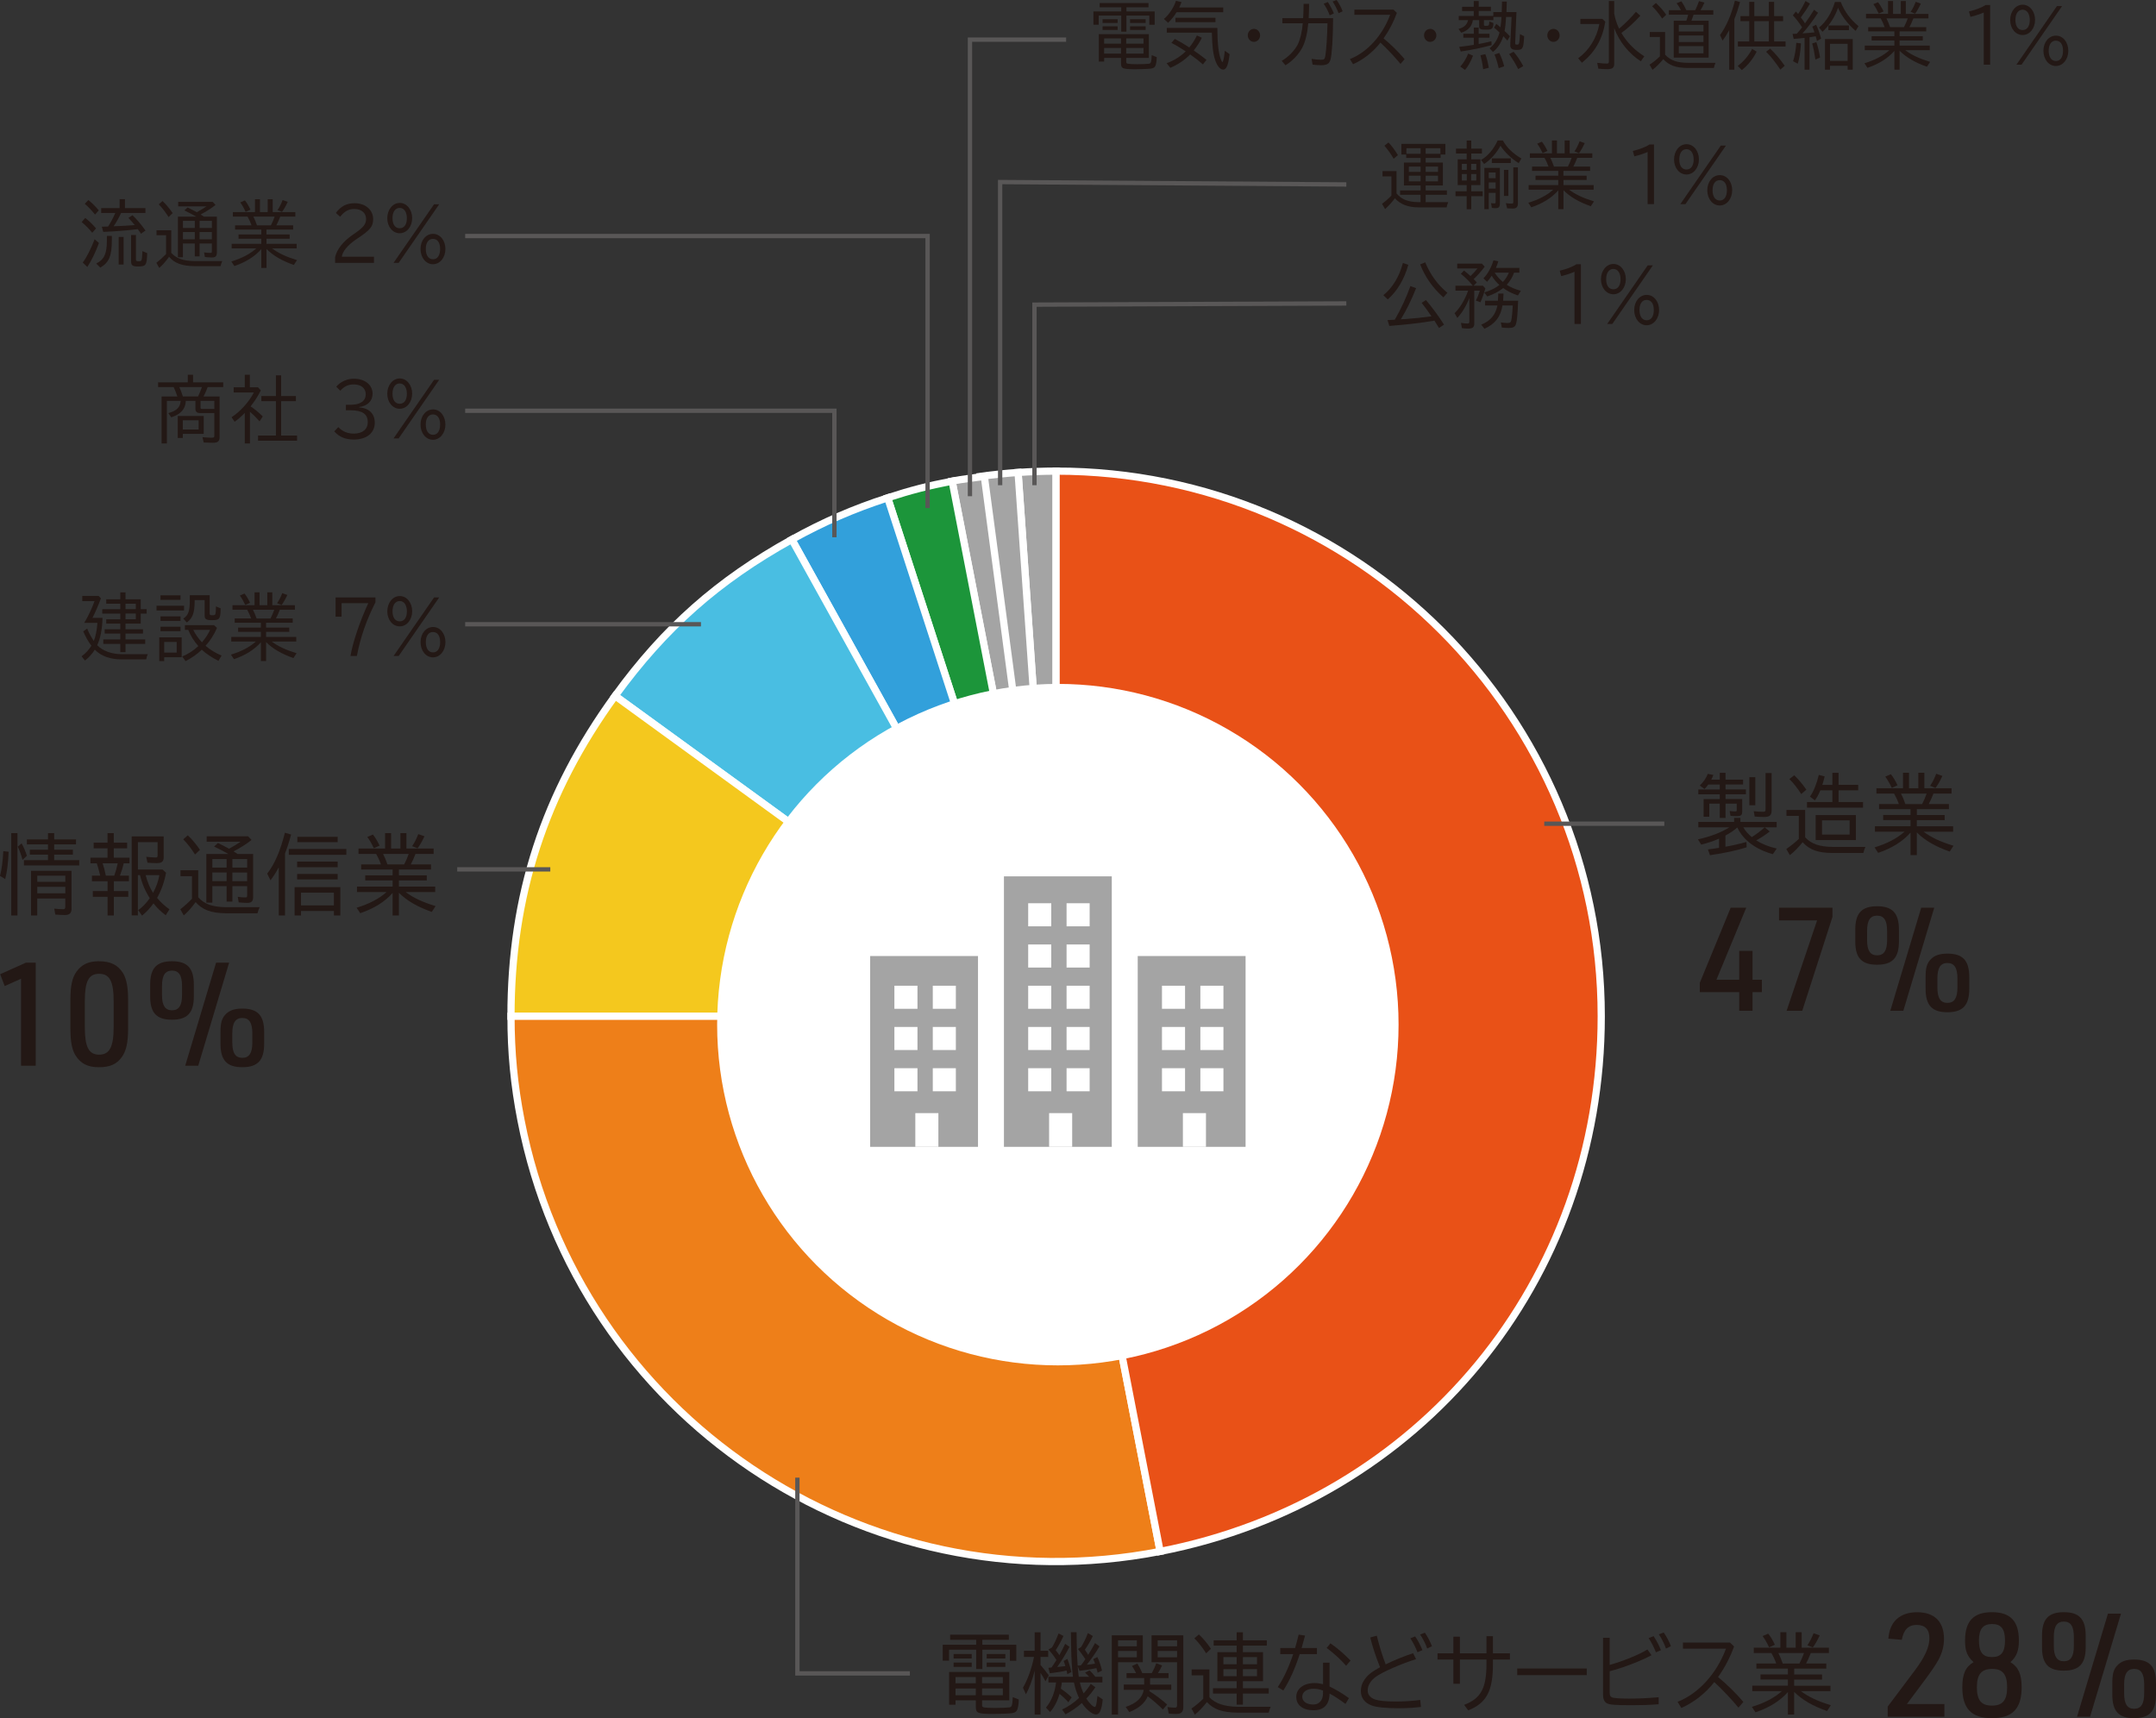
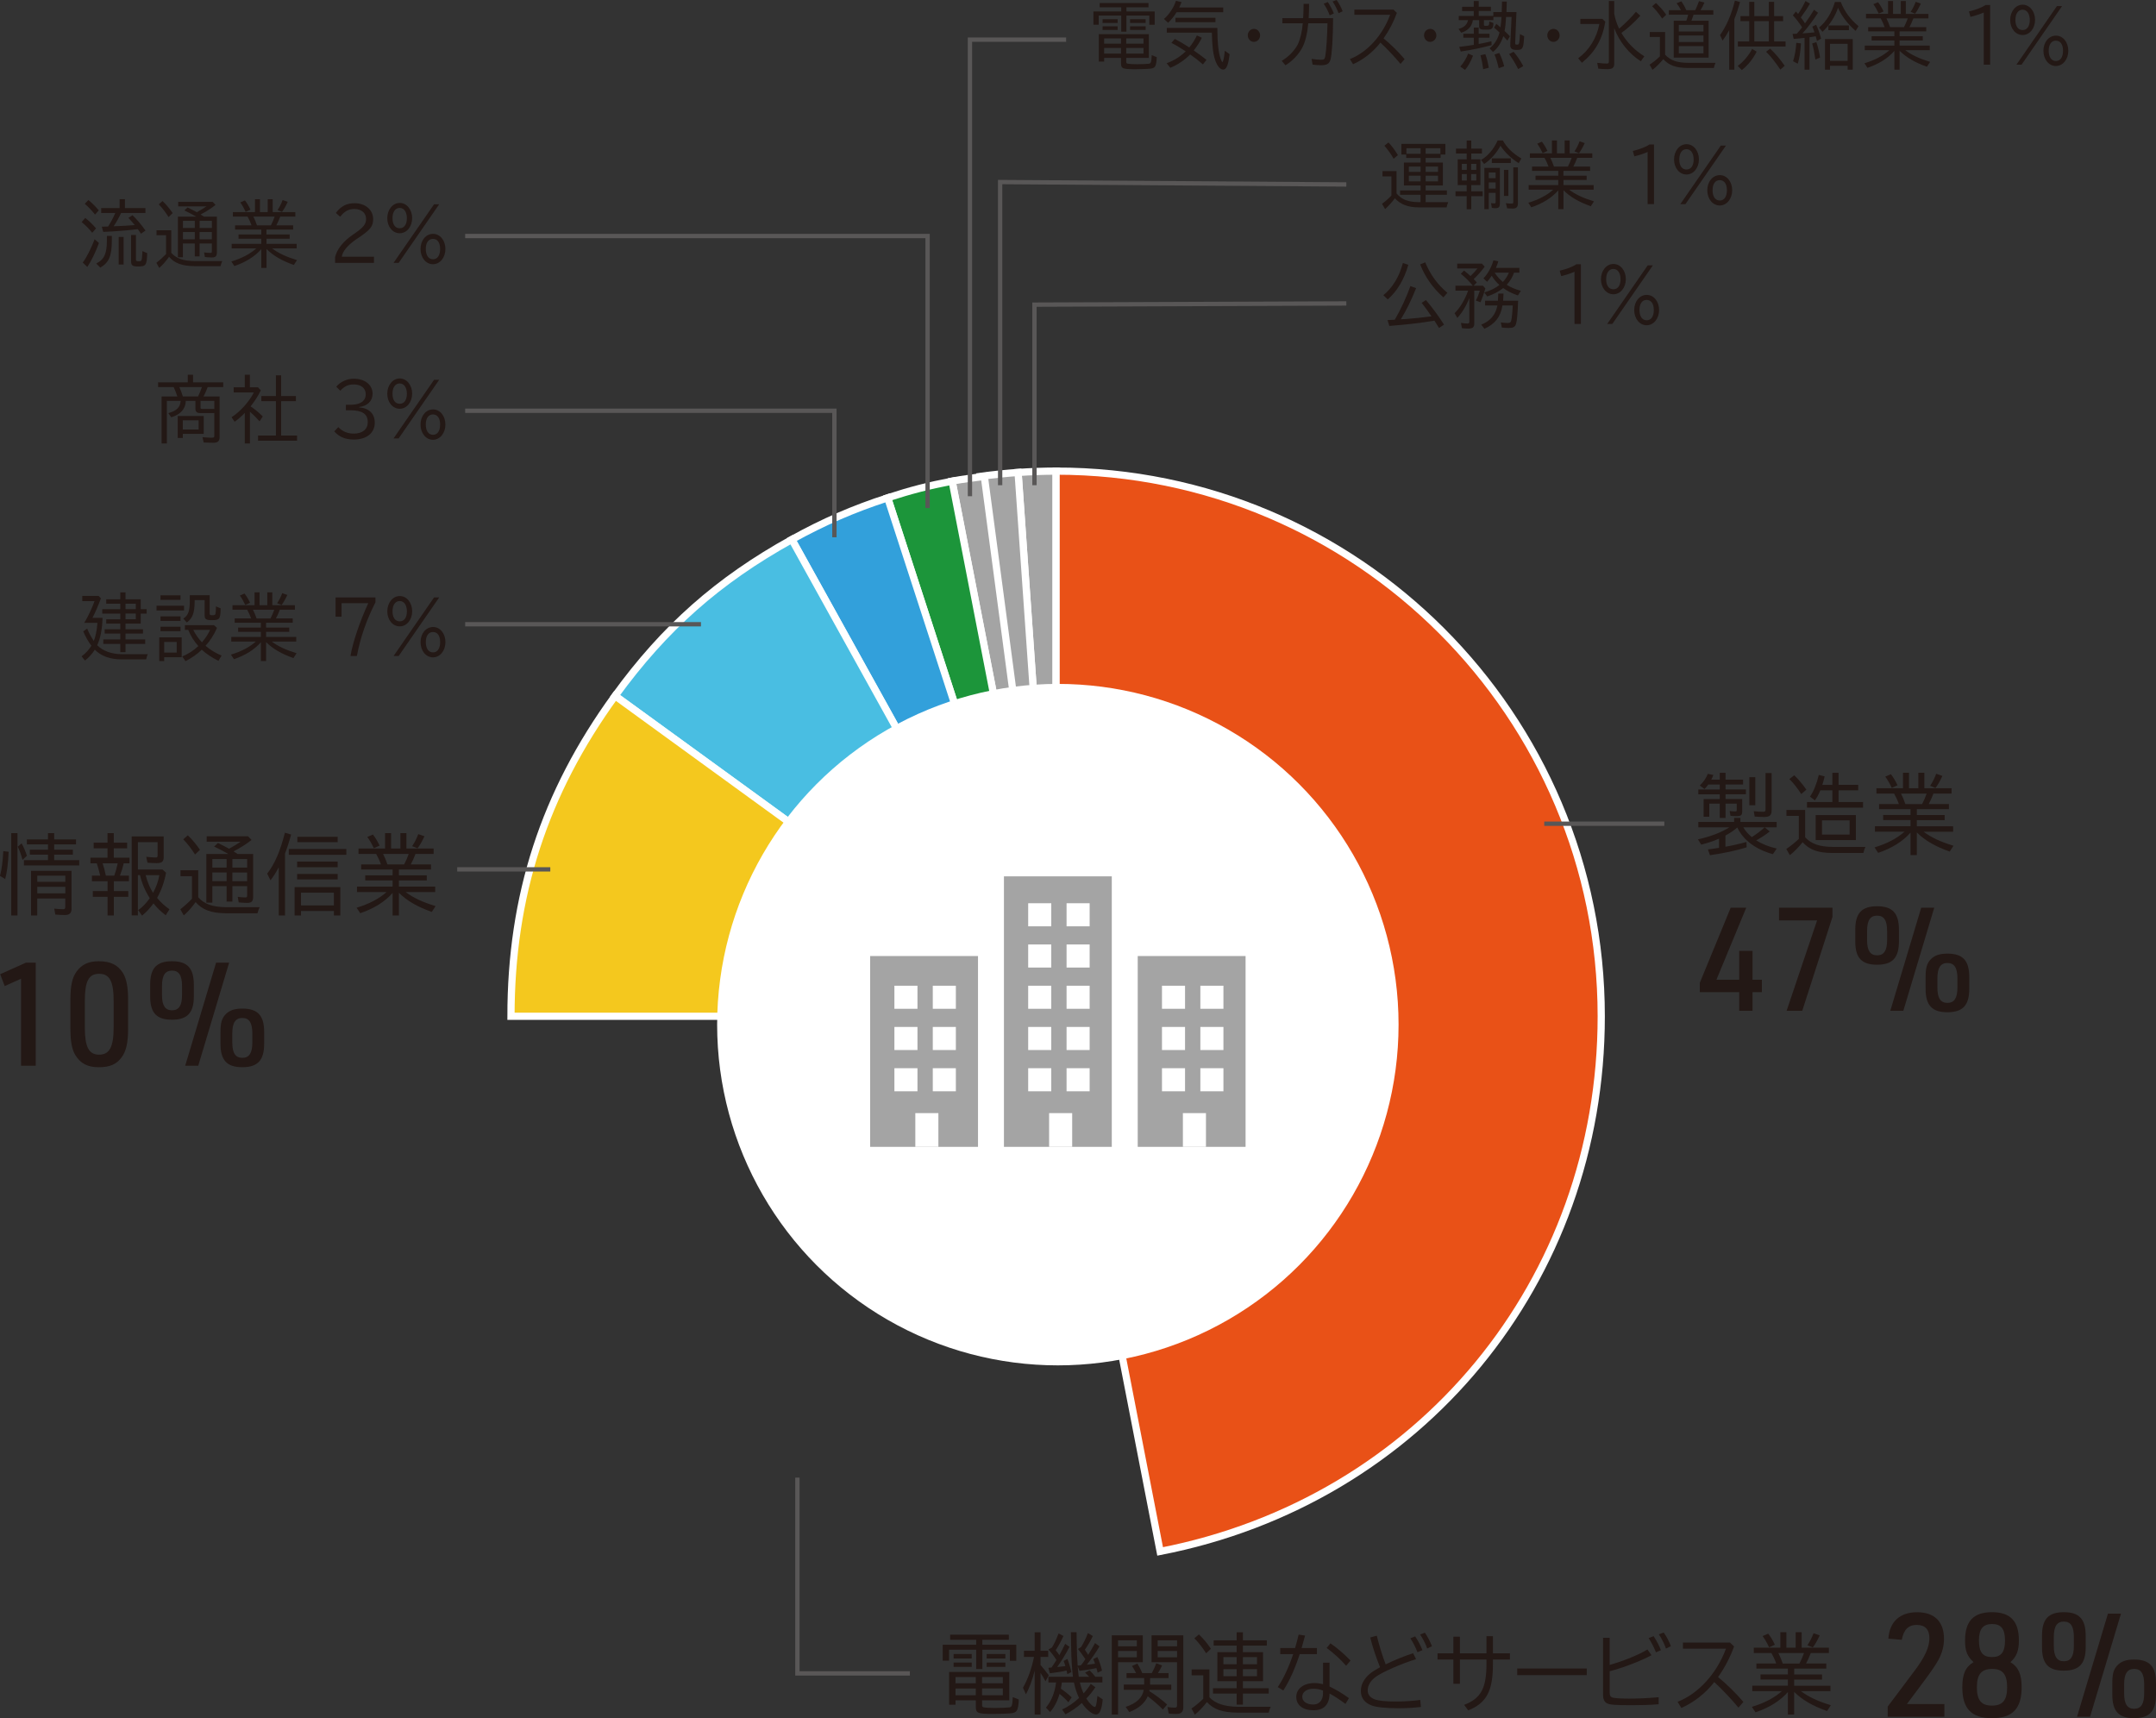
<svg xmlns="http://www.w3.org/2000/svg" id="_レイヤー_2" viewBox="0 0 902.61 719.27">
  <rect x="0" y="0" width="902.61" height="719.27" fill="#333333" stroke="none" />
  <g id="_レイヤー_2-2">
    <path d="M442.14,425.44l-15.92-227.66c5.03-.35,10.88-.56,15.92-.56v228.22Z" fill="#a4a4a4" stroke="#fff" stroke-miterlimit="10" stroke-width="3.02" />
    <path d="M442.14,425.44l-31.76-226c4.99-.7,10.81-1.31,15.84-1.67l15.92,227.66Z" fill="#a4a4a4" stroke="#fff" stroke-miterlimit="10" stroke-width="3.02" />
    <path d="M442.14,425.44l-43.55-224.03c4.95-.96,8.51-1.27,13.5-1.97l30.05,226Z" fill="#a4a4a4" stroke="#fff" stroke-miterlimit="10" stroke-width="3.02" />
    <path d="M442.14,425.44l-70.52-217.05c9.59-3.12,17.08-5.05,26.98-6.98l43.55,224.03Z" fill="#1c953a" stroke="#fff" stroke-miterlimit="10" stroke-width="3.02" />
    <path d="M442.14,425.44l-110.64-199.6c13.23-7.33,25.73-12.77,40.12-17.44l70.52,217.05Z" fill="#32a0db" stroke="#fff" stroke-miterlimit="10" stroke-width="3.02" />
    <path d="M442.14,425.44l-184.63-134.14c20.74-28.55,43.12-48.35,73.99-65.46l110.64,199.6Z" fill="#49bee2" stroke="#fff" stroke-miterlimit="10" stroke-width="3.02" />
    <path d="M442.14,425.44h-228.22c0-50.42,13.95-93.36,43.59-134.14l184.63,134.14Z" fill="#f4c81e" stroke="#fff" stroke-miterlimit="10" stroke-width="3.02" />
-     <path d="M442.14,425.44l43.55,224.03c-123.73,24.05-243.52-56.75-267.57-180.48-2.89-14.85-4.19-28.42-4.19-43.55h228.22Z" fill="#ee7f19" stroke="#fff" stroke-miterlimit="10" stroke-width="3.02" />
    <path d="M442.14,425.44v-228.22c126.04,0,228.22,102.18,228.22,228.22,0,110.92-75.79,202.86-184.67,224.03l-43.55-224.03Z" fill="#e95117" stroke="#fff" stroke-miterlimit="10" stroke-width="3.02" />
    <circle cx="442.87" cy="428.94" r="142.64" fill="#fff" />
    <rect x="420.3" y="366.86" width="45.15" height="113.24" fill="#a4a4a4" />
    <rect x="430.45" y="378.12" width="9.66" height="9.66" fill="#fff" />
    <rect x="446.52" y="378.12" width="9.66" height="9.66" fill="#fff" />
    <rect x="430.45" y="395.38" width="9.66" height="9.66" fill="#fff" />
    <rect x="446.52" y="395.38" width="9.66" height="9.66" fill="#fff" />
    <rect x="430.45" y="412.65" width="9.66" height="9.66" fill="#fff" />
    <rect x="446.52" y="412.65" width="9.66" height="9.66" fill="#fff" />
    <rect x="430.45" y="429.91" width="9.66" height="9.66" fill="#fff" />
    <rect x="446.52" y="429.91" width="9.66" height="9.66" fill="#fff" />
    <rect x="430.45" y="447.18" width="9.66" height="9.66" fill="#fff" />
    <rect x="446.52" y="447.18" width="9.66" height="9.66" fill="#fff" />
    <rect x="439.21" y="465.98" width="9.66" height="14.11" fill="#fff" />
    <rect x="364.29" y="400.22" width="45.15" height="79.88" fill="#a4a4a4" />
    <rect x="374.44" y="412.65" width="9.66" height="9.66" fill="#fff" />
    <rect x="390.51" y="412.65" width="9.66" height="9.66" fill="#fff" />
    <rect x="374.44" y="429.91" width="9.66" height="9.66" fill="#fff" />
    <rect x="390.51" y="429.91" width="9.66" height="9.66" fill="#fff" />
    <rect x="374.44" y="447.18" width="9.66" height="9.66" fill="#fff" />
    <rect x="390.51" y="447.18" width="9.66" height="9.66" fill="#fff" />
    <rect x="383.2" y="465.98" width="9.66" height="14.11" fill="#fff" />
    <rect x="476.31" y="400.22" width="45.15" height="79.88" fill="#a4a4a4" />
    <rect x="486.46" y="412.65" width="9.66" height="9.66" fill="#fff" />
    <rect x="502.53" y="412.65" width="9.66" height="9.66" fill="#fff" />
    <rect x="486.46" y="429.91" width="9.66" height="9.66" fill="#fff" />
    <rect x="502.53" y="429.91" width="9.66" height="9.66" fill="#fff" />
    <rect x="486.46" y="447.18" width="9.66" height="9.66" fill="#fff" />
    <rect x="502.53" y="447.18" width="9.66" height="9.66" fill="#fff" />
    <rect x="495.22" y="465.98" width="9.66" height="14.11" fill="#fff" />
    <path d="M740.9,348.08c-1.62,1.31-3.46,2.5-5.66,3.73,2.39,1.49,5.11,2.62,8.59,3.41l-1.62,2.36c-7.25-2.03-12.43-5.91-14.88-11.17-1.24,1.12-2.9,2.24-4.97,3.37v4.68c2.59-.44,5.97-1.2,8.8-2l.07,2.25c-3.97,1.27-9.43,2.46-15.36,3.3l-.86-2.43c1.72-.22,2.07-.25,4.66-.65v-3.85c-2.28,1.02-4.7,1.81-7.45,2.5l-1.38-2.21c5.07-1.09,9.77-2.86,13.15-5.04h-12.98v-2.25h14.98v-1.7h2.62v1.7h15.19v2.25h-5.04l2.14,1.74ZM719.98,323.52h2.42v2.86h7.35v2.03h-7.35v2.07h8.52v2.03h-8.52v1.99h6.97v5.23c0,1.52-.48,1.92-2.28,1.92-1.14,0-1.93-.04-2.62-.14l-.34-2c.83.11,1.59.18,2.27.18.56,0,.69-.14.69-.65v-2.61h-4.69v5.98h-2.42v-5.98h-4.38v5.48h-2.38v-7.4h6.76v-1.99h-8.97v-2.03h8.97v-2.07h-4.8c-.48.69-1,1.31-1.59,1.88l-1.97-1.45c1.45-1.38,2.76-3.26,3.35-4.9l2.32.47c-.35.91-.52,1.34-.86,1.96h3.55v-2.86ZM729.82,346.33c1,1.64,2,2.76,3.56,4.1,1.93-1.2,4.04-2.79,5.38-4.1h-8.94ZM734.85,325.34v11.75h-2.49v-11.75h2.49ZM741.69,323.63v15.52c0,2.14-.79,2.86-3.11,2.86-1.35,0-2.76-.07-3.97-.18l-.41-2.25c1.42.18,2.52.25,3.9.25.87,0,1.04-.18,1.04-.98v-15.23h2.55Z" fill="#231815" />
    <path d="M755.74,350.55c2.63,2.75,5.94,3.92,11.53,3.99h13.7c-.38.73-.58,1.38-.86,2.54h-12.91c-6.11-.04-9.56-1.27-12.53-4.5-1.86,2.29-3.73,4.18-5.35,5.4l-1.49-2.58c1.8-1.19,3.73-2.75,5.25-4.21v-9.65h-5.18v-2.47h7.83v11.46ZM754.09,332.41c-1.62-2.5-3.31-4.68-4.97-6.27l2.04-1.59c1.76,1.67,3.59,3.85,5.07,6.02l-2.14,1.85ZM767.13,328.56v-5.04h2.59v5.04h8.22v2.29h-8.22v4.9h10.25v2.36h-23.47v-2.36h10.63v-4.9h-5.04c-.73,1.78-1.42,3.01-2.28,4.21l-2.07-1.56c1.55-2.21,2.86-5.48,3.7-9.1l2.45.62c-.35,1.48-.59,2.43-.97,3.55h4.21ZM776.97,351.67h-16.84v-10.45h16.84v10.45ZM762.79,349.38h11.56v-5.95h-11.56v5.95Z" fill="#231815" />
    <path d="M802.48,341.18h11.67v2.14h-11.67v2.58h15.19v2.28h-12.36c3.21,2.4,6.97,4.18,12.53,5.88l-1.59,2.43c-6.01-2.11-10.39-4.64-13.77-8.02v9.5h-2.63v-9.43c-3.17,3.66-7.9,6.6-13.56,8.49l-1.52-2.29c5.21-1.56,9.42-3.77,12.56-6.57h-12.39v-2.28h14.91v-2.58h-11.46v-2.14h11.46v-2.43h-13.18v-2.14h8.29c-.48-1.42-1.31-3.2-2-4.39h-7.39v-2.25h11.12v-6.46h2.52v6.46h3.9v-6.46h2.52v6.46h11.39v2.25h-7.6l-.07.18-.06.18c-.41,1.16-1.28,3.01-1.83,4.03h8.46v2.14h-13.43v2.43ZM791.99,329.83c-.86-1.85-1.8-3.48-2.73-4.71l2.35-1.02c.96,1.16,1.93,2.79,2.79,4.64l-2.42,1.09ZM804.69,336.62c.79-1.52,1.34-2.83,1.9-4.39h-10.73c.66,1.26,1.31,2.82,1.83,4.39h7.01ZM808.04,328.96c1.04-1.52,1.87-3.2,2.56-5.04l2.59.91c-1.1,2.32-2,3.88-2.9,5.04l-2.24-.9Z" fill="#231815" />
    <path d="M728.12,415.35h-16.5v-3.93l12.94-31.43h6.5l-12.48,30.16h9.54v-12.09h5.58v12.09h3.91v5.2h-3.91v7.8h-5.58v-7.8Z" fill="#231815" />
    <path d="M760.72,385.31h-15.93v-5.32h22.37v3.87l-12.65,39.29h-6.55l12.76-37.84Z" fill="#231815" />
    <path d="M776.71,389.17c0-6.89,2.71-9.79,9.14-9.79s9.14,2.91,9.14,9.79v4.96c0,6.83-2.71,9.73-9.14,9.73s-9.14-2.84-9.14-9.73v-4.96ZM790.04,389.78c0-4.48-1.32-6.47-4.19-6.47s-4.2,1.99-4.2,6.47v3.74c0,4.41,1.32,6.41,4.2,6.41s4.19-2,4.19-6.41v-3.74ZM804.31,379.99h5.46l-12.94,43.16h-5.46l12.94-43.16ZM806.15,409c0-3.69.52-5.62,2.01-7.25,1.61-1.75,3.74-2.54,7.13-2.54,6.44,0,9.14,2.9,9.14,9.79v4.96c0,6.89-2.71,9.79-9.14,9.79s-9.14-2.9-9.14-9.79v-4.96ZM819.48,409.61c0-4.47-1.32-6.47-4.19-6.47s-4.2,2-4.2,6.47v3.75c0,4.47,1.32,6.47,4.2,6.47s4.19-2,4.19-6.47v-3.75Z" fill="#231815" />
    <line x1="646.49" y1="344.83" x2="696.77" y2="344.83" fill="none" stroke="#595757" stroke-miterlimit="10" stroke-width="1.81" />
    <path d="M408.65,686.46h-10.87v-2.14h24.58v2.14h-11.11v2.07h14.22v6.71h-2.69v-4.64h-11.52v8.09h-2.59v-8.09h-11.35v4.61h-2.66v-6.67h14.01v-2.07ZM411.14,713.59c0,.8.17,1.05.79,1.16.59.14,2.86.25,4.7.25,2.32,0,5.45-.15,6.01-.25,1-.22,1.21-.87,1.35-4.28l2.52.98c-.03,2.25-.38,4.1-.93,4.78-.38.51-1,.8-1.97.95-1.31.18-5.01.32-7.7.32-6.59,0-7.38-.32-7.38-2.94v-2.76h-8.49v1.85h-2.69v-13.74h25.19v11.9h-11.39v1.78ZM406.82,692.41v1.88h-7.6v-1.88h7.6ZM406.82,696v1.81h-7.6v-1.81h7.6ZM400.02,702.05v2.62h8.49v-2.62h-8.49ZM400.02,706.85v2.83h8.49v-2.83h-8.49ZM411.14,704.67h8.7v-2.62h-8.7v2.62ZM411.14,709.67h8.7v-2.83h-8.7v2.83ZM420.9,692.41v1.88h-7.84v-1.88h7.84ZM420.9,696v1.81h-7.84v-1.81h7.84Z" fill="#231815" />
    <path d="M433.17,699.37c-.97,3.85-2.24,7.32-3.66,9.9l-1.24-2.75c2.04-3.56,3.63-8.02,4.62-12.88h-4.21v-2.58h4.49v-7.76h2.45v7.76h3.21v2.58h-3.21v3.37c1.1,1.23,2.31,2.76,3.45,4.32l-1.38,2.5c-.72-1.38-1.1-2.03-2.07-3.51v17.44h-2.45v-18.39ZM451.53,697.24h.17l.38-.04.48-.08c.45-.54,1.1-1.45,1.83-2.54-.97-1.52-1.97-2.86-3.11-4.28l1.31-.8c.93-1.45,2.04-3.66,2.86-5.84l2.07,1.23c-1.03,2.14-2.17,4.06-3.34,5.73.45.66,1.07,1.59,1.38,2.14l.11-.18c1-1.56,1.86-3.08,2.76-4.75l1.87,1.38c-1.45,2.5-3.52,5.48-5.32,7.69,1.48-.15,2.24-.25,3.18-.4l.27-.04c-.27-.83-.45-1.2-.76-1.89l1.72-.9c.79,1.56,1.48,3.56,1.97,5.69l-1.83.87c-.17-.65-.24-.97-.51-1.92-1.8.4-4.56.87-7.08,1.16l-.76-1.88c.14,1.78.24,2.9.45,4.35h4.35c-.51-.58-1.13-1.2-1.72-1.71l1.87-.97c.9.8,1.72,1.74,2.42,2.68h2.97v2.39h-9.43c.41,1.74.9,3.12,1.55,4.57.97-1.02,2.14-2.58,3.01-3.99l1.93,1.41c-1.1,1.67-2.45,3.37-3.8,4.75,1.18,1.85,2.86,3.52,3.56,3.52.45,0,.73-1.09,1.03-4.02l.07-.62,2.21,1.45c-.35,4.13-1.28,6.34-2.76,6.34-1.58,0-4.11-2.03-5.97-4.82-1.93,1.78-4.28,3.37-6.86,4.75l-1.42-2.03c2.52-1.16,4.87-2.75,7.11-4.82-.9-1.85-1.72-4.28-2.14-6.5h-5.07c-.1.87-.24,1.81-.41,2.61,1.76,1.2,3.07,2.25,4.52,3.63l-1.38,2.07c-1.03-1.2-2.24-2.36-3.69-3.52-.86,3.05-2.32,5.84-3.97,7.58l-1.72-1.85c2.24-2.65,3.69-6.2,4.24-10.52h-3.21v-2.39h10.28l-.04-.25c-.41-3.3-.66-7.22-.76-13.86l-.07-4.53h2.38l.07,4.53c.04,3.27.17,6.64.35,8.92l.03.51.38-.04ZM440.21,698.07c.45-.61,1.55-2.29,2.07-3.15-1.1-1.74-2.14-3.05-3.35-4.39l1.45-.83c.97-1.52,1.8-3.34,2.79-5.88l2.04,1.05c-1.03,2.29-2.1,4.24-3.24,5.95.69.83.9,1.12,1.52,2.07,1.1-2,1.69-3.12,2.45-4.75l1.8,1.27c-1.31,2.65-3.14,5.59-5.14,8.45l1.25-.14c1.24-.15,1.58-.18,2.17-.25-.21-.8-.45-1.45-.73-2.14l1.59-.87c.62,1.56,1.24,3.63,1.65,5.51l-1.69.87c-.14-.73-.17-.84-.31-1.52-1.59.4-4.42.87-7.01,1.16l-.62-2.29c.62-.04.76-.07,1.07-.11h.24Z" fill="#231815" />
    <path d="M478.42,695.85h-10.35v21.91h-2.62v-33.18h12.98v11.28ZM468.07,689.18h7.87v-2.5h-7.87v2.5ZM468.07,693.79h7.87v-2.65h-7.87v2.65ZM471.62,702.49v-2.1h4c-.59-1.2-1.14-2.1-1.73-2.98l2.28-1.01c.73,1.16,1.45,2.58,2.04,3.99h4c.83-1.52,1.45-2.9,1.86-4.1l2.45.91c-.51,1.12-1.14,2.28-1.72,3.19h4.42v2.1h-7.73v2.72h8.87v2.21h-9.11c-.04.18-.04.29-.1.51,2.52,1.56,5.21,3.59,7.49,5.62l-1.8,2.1c-1.72-1.78-3.97-3.73-6.35-5.55-1.18,2.86-3.66,5-7.7,6.63l-1.52-2.17c4.56-1.52,7.01-3.85,7.56-7.15h-8.35v-2.21h8.52v-2.72h-7.38ZM495.4,714.54c0,2.14-.86,2.97-3.04,2.97-1.03,0-2.28-.07-3.07-.18l-.52-2.72c.9.15,2.24.25,3.07.25.66,0,.93-.25.93-.9v-18.1h-10.67v-11.28h13.29v29.96ZM484.67,689.18h8.11v-2.5h-8.11v2.5ZM484.67,693.79h8.11v-2.65h-8.11v2.65Z" fill="#231815" />
    <path d="M506.34,710.54c2.42,2.58,6.15,3.85,11.74,3.96h13.91c-.34.73-.55,1.31-.86,2.46h-13.05c-6.49-.11-9.87-1.31-12.81-4.42-1.52,1.96-3.48,4.03-5.04,5.26l-1.42-2.57c1.49-.98,3.42-2.62,4.8-3.96l.14-.14v-9.79h-4.87v-2.47h7.45v11.68ZM504.96,692.12c-1.52-2.39-3.28-4.64-4.94-6.27l1.9-1.64c1.83,1.71,3.63,3.88,5.04,6.02l-2,1.88ZM517.73,688.89h-9.63v-2.21h9.63v-3.37h2.62v3.37h10.01v2.21h-10.01v2.76h8.42v12.15h-8.42v2.94h10.8v2.24h-10.8v4.64h-2.62v-4.64h-9.91v-2.24h9.91v-2.94h-8.08v-12.15h8.08v-2.76ZM512.17,693.71v2.98h5.56v-2.98h-5.56ZM512.17,698.76v2.94h5.56v-2.94h-5.56ZM520.35,696.69h5.9v-2.98h-5.9v2.98ZM520.35,701.69h5.9v-2.94h-5.9v2.94Z" fill="#231815" />
    <path d="M542.19,689.91c.56-1.88.97-3.44,1.49-5.62l2.69.4c-.45,1.71-.97,3.59-1.45,5.22h6.42v2.54h-7.21c-2,6.17-4.28,11.21-6.87,15.23l-2.32-1.41c2.45-3.7,4.59-8.27,6.46-13.82h-5.42v-2.54h6.21ZM556.62,696.04v9.98c2.42,1.12,5.35,2.86,8.11,4.86l-1.45,2.43c-2.14-1.63-4.55-3.22-6.66-4.35-.07,4.64-2.34,7-6.76,7s-7.18-2.17-7.18-5.58,3.04-5.81,7.67-5.81c1.13,0,2.24.15,3.55.47v-9h2.73ZM553.89,707.71c-1.38-.51-2.66-.76-3.97-.76-2.83,0-4.73,1.35-4.73,3.34s1.83,3.27,4.62,3.27c2.49,0,4.07-1.81,4.07-4.68v-1.16ZM563.56,697.34c-2.14-2.5-5.42-5.48-8.15-7.47l1.58-1.92c2.49,1.63,6.04,4.71,8.42,7.22l-1.86,2.17Z" fill="#231815" />
    <path d="M594.88,714.57c-3.41.4-5.9.54-9.46.54-5.28,0-9.18-.4-11.18-1.16-2.94-1.05-4.52-3.23-4.52-6.06,0-1.7.48-3.27,1.48-4.68,1.38-2.03,2.97-3.3,6.56-5.26-1.7-4.18-3.18-8.67-4.11-12.45l2.73-.76c1.03,4.13,2.45,8.74,3.73,12.01,3.52-1.74,7.84-3.48,11.49-4.68l1.24,2.5c-6.18,1.89-14.36,5.48-17.02,7.51-2.1,1.59-3.24,3.55-3.24,5.58,0,1.78,1.1,3.08,3.14,3.81,1.59.54,4.59.83,8.56.83,3.52,0,7.04-.22,10.32-.65l.28,2.9ZM593.43,691.68c-.69-1.85-1.8-4.02-2.97-5.84l2-.8c1.1,1.59,2.34,3.92,3.04,5.76l-2.07.87ZM597.5,690.09c-.69-1.96-1.83-4.17-2.97-5.84l2-.76c1.1,1.6,2.27,3.81,2.97,5.66l-2,.95Z" fill="#231815" />
    <path d="M625.02,684.94v7.18h7.11v2.61h-7.11v1.63c.04,11.46-2.65,16.62-10.35,19.62l-1.72-2.28c7.04-2.65,9.39-7.01,9.36-17.3v-1.67h-11.12v10.15h-2.73v-10.15h-6.63v-2.61h6.63v-6.96h2.73v6.96h11.12v-7.18h2.72Z" fill="#231815" />
    <path d="M664.29,698.47v2.79h-29.1v-2.79h29.1Z" fill="#231815" />
    <path d="M673.89,685.63v11.35c5.8-1.64,12.36-4.32,15.81-6.46l1.7,2.39c-4.45,2.43-11.98,5.3-17.5,6.71v8.96c0,1.16.24,1.67.93,1.96.79.37,3.38.54,7.32.54,4.14,0,7.63-.18,12.25-.58v2.94c-3.76.29-6.8.4-10.97.4-7.56,0-9.8-.18-10.91-.94-1-.66-1.41-1.78-1.41-3.67v-23.61h2.79ZM693.25,691.72c-.66-1.81-1.83-4.13-3.04-5.95l2.07-.83c1.17,1.74,2.34,3.95,3.07,5.88l-2.11.9ZM697.46,690.12c-.76-2.14-1.9-4.39-3-5.95l2.04-.76c1.14,1.56,2.27,3.7,3.04,5.73l-2.07.98Z" fill="#231815" />
    <path d="M724.28,687.63l1.69,1.63c-1.66,4.57-3.83,8.74-6.7,12.8,3.56,2.91,7.46,6.71,10.6,10.41l-2.07,2.39c-2.73-3.34-6.77-7.61-10.12-10.7-3.55,4.6-8.52,8.52-13.77,10.84l-1.59-2.58c8.73-3.41,16.4-11.82,20.26-22.24h-18.01v-2.57h19.71Z" fill="#231815" />
    <path d="M751.13,700.97h11.67v2.14h-11.67v2.58h15.19v2.28h-12.36c3.21,2.4,6.97,4.18,12.53,5.88l-1.59,2.43c-6.01-2.11-10.39-4.64-13.77-8.02v9.5h-2.63v-9.43c-3.17,3.66-7.9,6.6-13.56,8.49l-1.52-2.29c5.21-1.56,9.42-3.77,12.56-6.57h-12.39v-2.28h14.91v-2.58h-11.46v-2.14h11.46v-2.43h-13.18v-2.14h8.29c-.48-1.42-1.31-3.2-2-4.39h-7.39v-2.25h11.12v-6.46h2.52v6.46h3.9v-6.46h2.52v6.46h11.39v2.25h-7.6l-.07.18-.06.18c-.41,1.16-1.28,3.01-1.83,4.03h8.46v2.14h-13.43v2.43ZM740.64,689.62c-.86-1.85-1.8-3.48-2.73-4.71l2.35-1.02c.96,1.16,1.93,2.79,2.79,4.64l-2.42,1.09ZM753.34,696.4c.79-1.52,1.34-2.83,1.9-4.39h-10.73c.66,1.26,1.31,2.82,1.83,4.39h7.01ZM756.68,688.75c1.04-1.52,1.87-3.2,2.56-5.04l2.59.91c-1.1,2.32-2,3.88-2.9,5.04l-2.24-.9Z" fill="#231815" />
    <path d="M790.27,714.44l11.38-15.17c4.2-5.56,6.1-9.79,6.1-13.48s-1.84-5.56-5.35-5.56-5.46,2.11-6.21,6.23l-5.63-.48c.52-7.13,4.83-11.06,12.07-11.06s11.22,3.99,11.22,11.12c0,3.08-.75,5.92-2.36,8.89q-1.38,2.6-5.86,8.64l-7.31,9.79h15.7v5.32h-23.74v-4.23Z" fill="#231815" />
    <path d="M822.67,686.75c0-8.1,3.57-11.85,11.27-11.85s11.27,3.75,11.27,11.85c0,4.29-.97,6.77-3.56,9.07,3.33,2,4.71,5.02,4.71,10.52,0,8.95-3.85,12.94-12.42,12.94s-12.42-3.99-12.42-12.94c0-5.5,1.32-8.52,4.71-10.52-2.65-2.42-3.57-4.71-3.57-9.07ZM827.62,706.33c0,5.44,1.84,7.68,6.33,7.68s6.33-2.24,6.33-7.68-1.9-7.68-6.21-7.68c-4.54,0-6.44,2.24-6.44,7.68ZM828.48,686.75c0,4.9,1.61,6.95,5.46,6.95s5.46-2.06,5.46-6.95-1.67-6.89-5.4-6.89-5.52,1.99-5.52,6.89Z" fill="#231815" />
    <path d="M854.89,684.69c0-6.89,2.71-9.79,9.14-9.79s9.14,2.91,9.14,9.79v4.96c0,6.83-2.71,9.73-9.14,9.73s-9.14-2.84-9.14-9.73v-4.96ZM868.22,685.3c0-4.48-1.32-6.47-4.19-6.47s-4.2,1.99-4.2,6.47v3.74c0,4.41,1.32,6.41,4.2,6.41s4.19-2,4.19-6.41v-3.74ZM882.49,675.51h5.46l-12.94,43.16h-5.46l12.94-43.16ZM884.32,704.52c0-3.69.52-5.62,2.01-7.25,1.61-1.75,3.74-2.54,7.13-2.54,6.44,0,9.14,2.9,9.14,9.79v4.96c0,6.89-2.71,9.79-9.14,9.79s-9.14-2.9-9.14-9.79v-4.96ZM897.66,705.12c0-4.47-1.32-6.47-4.19-6.47s-4.2,2-4.2,6.47v3.75c0,4.47,1.32,6.47,4.2,6.47s4.19-2,4.19-6.47v-3.75Z" fill="#231815" />
    <polyline points="333.83 618.58 333.83 700.53 380.92 700.53" fill="none" stroke="#595757" stroke-miterlimit="10" stroke-width="1.81" />
    <path d="M0,366.66c.73-2.72,1.14-5.98,1.38-10.37l2.24.29c-.21,4.86-.69,8.67-1.45,11.42l-2.18-1.34ZM7.32,348.78v34.45h-2.62v-34.45h2.62ZM9.43,359.95c-.56-2.1-1.25-3.99-2-5.51l1.62-1.38c.86,1.52,1.69,3.48,2.21,5.19l-1.83,1.71ZM31.82,351.39v2.1h-9.14v2.21h7.83v2.07h-7.83v2.32h10.49v2.21H10.01v-2.21h10.08v-2.32h-7.6v-2.07h7.6v-2.21h-8.84v-2.1h8.84v-2.61h2.59v2.61h9.14ZM29.96,380.33c0,1.93-.83,2.72-2.83,2.72-.93,0-2.42-.08-3.97-.18l-.45-2.5c1.31.15,2.69.25,3.69.25.73,0,.93-.22.93-1.05v-3.44h-11.74v7.11h-2.59v-18.68h16.95v15.78ZM15.61,369.16h11.74v-2.58h-11.74v2.58ZM15.61,373.98h11.74v-2.72h-11.74v2.72Z" fill="#231815" />
    <path d="M47.66,373.04h6.04v2.39h-6.04v7.8h-2.62v-7.8h-6.18v-2.39h6.18v-4.13h-6.56v-2.36h3.46c-.41-1.81-.97-3.85-1.42-5.15h-2.66v-2.36h7.15v-3.92h-5.8v-2.36h5.8v-3.99h2.62v3.99h5.59v2.36h-5.59v3.92h6.59v2.36h-2.42c-.41,1.81-.83,3.12-1.59,5.15h3.76v2.36h-6.31v4.13ZM42.96,361.4c.48,1.41.97,3.22,1.35,5.15h3.52c.56-1.52.97-2.91,1.45-5.15h-6.32ZM68.54,358.68c0,2-.72,2.65-3.04,2.65-1.07,0-2.62-.07-3.76-.18l-.52-2.47c1.45.15,3.25.29,4,.29.56,0,.76-.22.76-.8v-5.62h-8.25v11.46h10.32l1.48,1.34c-.73,3.88-2.04,7.54-3.76,10.52,1.31,1.7,3.28,3.48,5.17,4.78l-1.55,2.5c-1.83-1.34-3.73-3.15-5.14-4.97-1.38,1.96-2.94,3.59-4.77,5.12l-1.65-2.29c1.76-1.2,3.31-2.79,4.87-5.01-2-3.15-3.31-6.31-4.08-9.65h-.9v16.86h-2.59v-33.08h13.39v8.52ZM60.98,366.37c.79,2.97,1.79,5.37,3.1,7.4,1.28-2.29,2.24-5.01,2.63-7.4h-5.73Z" fill="#231815" />
    <path d="M83,375.65c2.59,2.83,5.87,4.03,11.56,4.13h14.15c-.38.73-.62,1.45-.9,2.54h-13.29c-6.14-.07-9.83-1.45-12.63-4.68-1.62,2.29-3.38,4.24-4.97,5.58l-1.42-2.58c1.59-1.23,3.28-2.75,4.87-4.39v-9.46h-4.8v-2.47h7.42v11.32ZM81.65,357.7c-1.52-2.39-3.21-4.6-4.94-6.34l1.9-1.67c1.7,1.56,3.35,3.52,5.11,6.06l-2.07,1.96ZM105.98,357.52v17.84c0,1.96-.62,2.61-2.52,2.61-1,0-2.28-.07-3.52-.22l-.41-2.32c1.07.18,2.1.25,3.11.25.72,0,.83-.11.83-.9v-3.81h-6.18v6.46h-2.42v-6.46h-5.97v6.89h-2.52v-20.35h9.25c-1.9-1.09-3.9-2.14-6-3.12l1.62-1.49c1.93.94,2.86,1.41,4.62,2.39,1.59-.83,3.87-2.21,4.87-2.94h-14.22v-2.25h17.36l1.42,1.52c-1.8,1.49-4.7,3.34-7.5,4.78l.42.3c.79.47.86.51,1.28.8h6.49ZM88.9,363.18h5.97v-3.56h-5.97v3.56ZM88.9,368.87h5.97v-3.63h-5.97v3.63ZM97.29,363.18h6.18v-3.56h-6.18v3.56ZM103.46,365.25h-6.18v3.63h6.18v-3.63Z" fill="#231815" />
    <path d="M119.32,383.23h-2.62v-20.16c-1.1,2.1-2.21,3.81-3.46,5.44l-1.38-2.79c3.14-4.06,5.39-9.21,7.42-17.12l2.59.76c-.76,2.86-1.55,5.37-2.55,7.91v25.97ZM144.99,355.41v2.43h-24.09v-2.43h24.09ZM142.48,383.23h-2.69v-1.88h-13.77v1.88h-2.69v-11.86h19.15v11.86ZM141.37,360.68v2.36h-16.98v-2.36h16.98ZM141.37,365.86v2.29h-16.98v-2.29h16.98ZM141.37,350.3v2.24h-16.88v-2.24h16.88ZM126.01,379.03h13.77v-5.33h-13.77v5.33Z" fill="#231815" />
    <path d="M167,366.44h11.67v2.14h-11.67v2.58h15.19v2.28h-12.36c3.21,2.4,6.97,4.18,12.53,5.88l-1.59,2.43c-6.01-2.11-10.39-4.64-13.77-8.02v9.5h-2.63v-9.43c-3.17,3.66-7.9,6.6-13.56,8.49l-1.52-2.29c5.21-1.56,9.42-3.77,12.56-6.57h-12.39v-2.28h14.91v-2.58h-11.46v-2.14h11.46v-2.43h-13.18v-2.14h8.29c-.48-1.42-1.31-3.2-2-4.39h-7.39v-2.25h11.12v-6.46h2.52v6.46h3.9v-6.46h2.52v6.46h11.39v2.25h-7.6l-.07.18-.06.18c-.41,1.16-1.28,3.01-1.83,4.03h8.46v2.14h-13.43v2.43ZM156.5,355.09c-.86-1.85-1.8-3.48-2.73-4.71l2.35-1.02c.96,1.16,1.93,2.79,2.79,4.64l-2.42,1.09ZM169.2,361.87c.79-1.52,1.34-2.83,1.9-4.39h-10.73c.66,1.26,1.31,2.82,1.83,4.39h7.01ZM172.55,354.22c1.04-1.52,1.87-3.2,2.56-5.04l2.59.91c-1.1,2.32-2,3.88-2.9,5.04l-2.24-.9Z" fill="#231815" />
    <path d="M8.82,409.71l-6.85,3.08-1.9-4.96,10.75-4.83h4.14v43.16h-6.15v-36.45Z" fill="#231815" />
    <path d="M29.47,418.54c0-5.87.75-9.37,2.65-11.91,2.13-2.91,5-4.23,9.2-4.23,4.94,0,7.99,1.51,10.18,4.96,1.44,2.36,2.13,5.86,2.13,11.18v12.09c0,5.87-.8,9.37-2.64,11.91-2.19,3.02-5,4.23-9.66,4.23s-7.59-1.57-9.72-4.96c-1.49-2.36-2.13-5.8-2.13-11.18v-12.09ZM47.58,419.14c0-8.34-1.67-11.48-6.09-11.48s-5.98,3.2-5.98,11.48v10.88c0,8.29,1.67,11.49,5.98,11.49s6.09-3.14,6.09-11.49v-10.88Z" fill="#231815" />
    <path d="M62.87,412.19c0-6.89,2.71-9.79,9.14-9.79s9.14,2.91,9.14,9.79v4.96c0,6.83-2.71,9.73-9.14,9.73s-9.14-2.84-9.14-9.73v-4.96ZM76.21,412.79c0-4.48-1.32-6.47-4.19-6.47s-4.2,1.99-4.2,6.47v3.74c0,4.41,1.32,6.41,4.2,6.41s4.19-2,4.19-6.41v-3.74ZM90.47,403h5.46l-12.94,43.16h-5.46l12.94-43.16ZM92.31,432.01c0-3.69.52-5.62,2.01-7.25,1.61-1.75,3.74-2.54,7.13-2.54,6.44,0,9.14,2.9,9.14,9.79v4.96c0,6.89-2.71,9.79-9.14,9.79s-9.14-2.9-9.14-9.79v-4.96ZM105.64,432.62c0-4.47-1.32-6.47-4.19-6.47s-4.2,2-4.2,6.47v3.75c0,4.47,1.32,6.47,4.2,6.47s4.19-2,4.19-6.47v-3.75Z" fill="#231815" />
    <line x1="191.41" y1="363.94" x2="230.38" y2="363.94" fill="none" stroke="#595757" stroke-miterlimit="10" stroke-width="1.81" />
    <path d="M42.93,258.63c-.17,4.97-.86,8.51-2.24,11.48,2.38,2.42,6.11,3.75,10.42,3.75h10.82c-.29.45-.49,1.03-.74,2.18h-10.14c-4.91,0-8.66-1.33-11.36-4.06-1.12,1.79-2.61,3.42-4.13,4.54l-1.41-1.78c1.58-1.09,3.07-2.73,4.11-4.42-1.26-1.63-2.41-3.69-3.41-6.02l1.64-1.15c.77,1.87,1.61,3.42,2.78,5.17.74-1.78,1.29-4.48,1.52-7.57h-5.54c1.46-2.33,3.21-5.97,4.33-9.11h-5.13v-2.18h6.83l.97,1.03c-1.03,2.79-2.32,5.78-3.33,7.75l-.2.4h4.22ZM52.54,263.42h7.32v1.81h-7.32v2.46h8.24v1.87h-8.24v3.46h-2.18v-3.46h-7.12v-1.87h7.12v-2.46h-6.54v-1.81h6.54v-2.36h-5.89v-1.81h5.89v-2.39h-7.55v-1.85h7.55v-2.27h-5.89v-1.85h5.89v-2.91h2.18v2.91h6.37v4.12h2.49v1.85h-2.49v4.21h-6.37v2.36ZM56.85,255v-2.27h-4.31v2.27h4.31ZM56.85,259.24v-2.39h-4.31v2.39h4.31Z" fill="#231815" />
    <path d="M77.04,253.58v2h-11.51v-2h11.51ZM76.06,275.13h-7.32v1.61h-2.07v-9.93h9.39v8.32ZM75.57,249.22v1.91h-8.38v-1.91h8.38ZM75.57,258.03v1.91h-8.38v-1.91h8.38ZM75.57,262.36v1.87h-8.38v-1.87h8.38ZM68.74,273.19h5.23v-4.45h-5.23v4.45ZM90.84,262.85c-1.15,2.72-2.81,5.33-4.79,7.5,1.84,1.61,4.28,3.09,6.72,4.09l-1.32,2.21c-2.75-1.36-5.19-2.99-6.98-4.66-1.81,1.79-4.56,3.69-6.8,4.78l-1.38-1.97c2.27-.88,4.68-2.42,6.75-4.33-1.72-1.88-3.3-4.39-4.22-6.78h-1.41v-1.97h12.2l1.23,1.12ZM87.77,249.19v7.6c0,.64.2.76,1.12.76s1.18-.09,1.29-.55c.15-.57.2-1.48.23-3.15l1.96.82-.03.48v.45c-.12,3.57-.52,4.02-3.7,4.02-2.3,0-2.96-.43-2.96-1.88v-6.53h-4.19v.27c0,5.02-.8,7.27-3.27,9.11l-1.49-1.63c2.1-1.36,2.73-3.09,2.73-7.57v-2.21h8.32ZM80.91,263.69c.86,1.78,2.18,3.66,3.64,5.2,1.61-1.9,2.81-3.78,3.38-5.2h-7.03Z" fill="#231815" />
    <path d="M111.4,262.72h9.7v1.78h-9.7v2.15h12.63v1.91h-10.28c2.67,2,5.8,3.48,10.42,4.9l-1.32,2.03c-5-1.76-8.64-3.87-11.45-6.69v7.93h-2.18v-7.87c-2.64,3.06-6.57,5.51-11.28,7.09l-1.26-1.91c4.34-1.31,7.84-3.15,10.45-5.48h-10.31v-1.91h12.4v-2.15h-9.53v-1.78h9.53v-2.03h-10.97v-1.79h6.89c-.4-1.18-1.09-2.66-1.67-3.66h-6.14v-1.88h9.24v-5.39h2.09v5.39h3.24v-5.39h2.1v5.39h9.47v1.88h-6.31l-.06.15-.06.15c-.34.97-1.06,2.52-1.52,3.36h7.03v1.79h-11.16v2.03ZM102.68,253.25c-.72-1.54-1.49-2.91-2.27-3.93l1.95-.85c.8.97,1.61,2.33,2.33,3.87l-2.01.91ZM113.24,258.91c.66-1.27,1.12-2.36,1.58-3.66h-8.92c.54,1.06,1.09,2.36,1.52,3.66h5.83ZM116.02,252.52c.86-1.27,1.55-2.66,2.13-4.21l2.15.76c-.92,1.94-1.67,3.24-2.41,4.21l-1.87-.76Z" fill="#231815" />
    <path d="M157.19,250.1v2.03c-3.82,7.51-6.34,14.8-7.78,22.49h-2.69c.97-5.78,4.02-14.74,7.46-22.1h-11.19v5.66h-2.5v-8.08h16.7Z" fill="#231815" />
    <path d="M172.56,255.88c0,3.57-2.27,6.33-5.22,6.33s-5.2-2.75-5.2-6.3,2.27-6.39,5.23-6.39,5.19,2.82,5.19,6.36ZM164.33,255.91c0,2.63,1.12,4.21,3.01,4.21s3.01-1.6,3.01-4.18-1.15-4.33-3.01-4.33-3.01,1.67-3.01,4.3ZM183.87,250.1l-16.96,24.52h-2.15l16.96-24.52h2.15ZM186.48,268.81c0,3.6-2.27,6.38-5.22,6.38s-5.2-2.78-5.2-6.38,2.27-6.33,5.25-6.33,5.17,2.79,5.17,6.33ZM178.27,268.81c0,2.66,1.15,4.3,3.02,4.3s2.98-1.64,2.98-4.3-1.12-4.23-3.01-4.23-2.99,1.63-2.99,4.23Z" fill="#231815" />
    <line x1="194.75" y1="261.33" x2="293.46" y2="261.33" fill="none" stroke="#595757" stroke-miterlimit="10" stroke-width="1.81" />
    <path d="M83.59,172.9c-1.18,0-1.78-.6-1.78-1.81v-3.27h-4.02c-.12,3.36-2.07,5.57-6.09,6.88l-1.23-1.76c3.41-.9,4.99-2.45,5.16-5.12h-5.77v17.83h-2.21v-19.67h6.6c-.54-1.61-.92-2.6-1.55-3.94h-6.52v-1.97h12.43v-3.18h2.21v3.18h12.63v1.97h-6.51c-.46,1.28-1.06,2.63-1.72,3.94h6.72v16.89c0,1.88-.71,2.49-2.87,2.49-1,0-2.75-.06-3.79-.12l-.52-2.24c1.52.15,2.85.24,3.7.24,1.06,0,1.26-.12,1.26-.79v-9.54h-6.14ZM85.28,181.62h-8.75v1.72h-2.13v-9.2h10.88v7.48ZM75.07,162.03c.52,1.12,1.18,2.85,1.49,3.94h6.37c.48-1,1.2-2.73,1.61-3.94h-9.47ZM76.53,179.81h6.63v-3.87h-6.63v3.87ZM89.73,167.82h-5.77v2.88c0,.33.12.45.46.48h5.31v-3.36Z" fill="#231815" />
    <path d="M109.19,163.4c-1.23,2.51-2.39,4.3-4.28,6.72,1.78,1.18,3.35,2.48,5.1,4.21l-1.35,2.06c-1.35-1.55-2.47-2.66-4.02-4.03v13.29h-2.16v-12.78c-1.49,1.51-2.84,2.69-4.25,3.69l-1.29-1.9c3.59-2.3,7.41-6.51,9.33-10.35h-8.44v-2.18h4.65v-5.24h2.13v5.24h3.41l1.15,1.27ZM115.5,157.13h2.21v8.66h6.17v2.15h-6.17v14.38h6.66v2.18h-16.33v-2.18h7.47v-14.38h-6.09v-2.15h6.09v-8.66Z" fill="#231815" />
    <path d="M146.74,169.45c4.11,0,6.37-1.57,6.37-4.42,0-2.52-1.93-4.09-5.02-4.09-2.33,0-3.87.73-5.63,2.63l-1.69-1.7c1.78-2.09,4.53-3.33,7.37-3.33,4.62,0,7.84,2.58,7.84,6.27,0,3.06-2.13,5.14-5.65,5.6v.12c4.16.31,6.57,2.67,6.57,6.39,0,4.33-3.38,7.08-8.78,7.08-3.5,0-6.14-1.09-8.18-3.42l1.69-1.78c1.72,1.81,3.87,2.72,6.46,2.72,3.67,0,5.88-1.82,5.88-4.81,0-3.39-2.3-4.96-7.29-4.96h-1.87v-2.3h1.92Z" fill="#231815" />
    <path d="M172.55,164.79c0,3.57-2.27,6.33-5.22,6.33s-5.2-2.75-5.2-6.3,2.27-6.39,5.23-6.39,5.19,2.82,5.19,6.36ZM164.32,164.82c0,2.63,1.12,4.21,3.01,4.21s3.01-1.6,3.01-4.18-1.15-4.33-3.01-4.33-3.01,1.67-3.01,4.3ZM183.86,159.01l-16.96,24.52h-2.15l16.96-24.52h2.15ZM186.47,177.72c0,3.6-2.27,6.38-5.22,6.38s-5.2-2.78-5.2-6.38,2.27-6.33,5.25-6.33,5.17,2.79,5.17,6.33ZM178.26,177.72c0,2.66,1.15,4.3,3.02,4.3s2.98-1.64,2.98-4.3-1.12-4.23-3.01-4.23-2.99,1.63-2.99,4.23Z" fill="#231815" />
    <polyline points="194.75 171.95 349.32 171.95 349.32 224.91" fill="none" stroke="#595757" stroke-miterlimit="10" stroke-width="1.81" />
    <path d="M38.61,97.45c-1.23-1.57-2.82-3.18-4.42-4.48l1.49-1.73c1.49,1.12,3.21,2.79,4.54,4.39l-1.61,1.81ZM34.65,109.9c1.7-2.3,3.38-5.66,4.97-9.75l1.81,1.58c-1.46,3.96-3.19,7.51-4.88,10.02l-1.9-1.84ZM39.79,89.83c-1.32-1.67-2.87-3.3-4.31-4.51l1.52-1.57c1.26.97,2.9,2.57,4.36,4.32l-1.58,1.76ZM46.82,98.76v1.84c0,6.51-1.15,9.26-4.82,11.44l-1.7-1.72c3.36-1.7,4.45-4.12,4.45-9.78v-1.78h2.07ZM60.88,87.13v2.03h-10.19c-.83,1.88-1.95,3.82-3.12,5.57l1.15-.06c3.24-.12,3.73-.15,7.69-.45-.83-1-1.64-1.94-2.64-3l1.7-1.12c1.78,1.67,3.41,3.6,5.45,6.41l-1.89,1.33c-.58-.88-.83-1.24-1.32-1.91-3.76.48-9.76.97-14.49,1.15l-.6-2.18,2.33-.06.31-.03c1.12-1.7,2.1-3.51,3.01-5.66h-5.91v-2.03h7.72v-3.73h2.24v3.73h8.58ZM51.75,99.18v11.56h-2.07v-11.56h2.07ZM56.92,98.39v10.32c0,.51.26.66,1.15.66,1.29,0,1.35-.18,1.52-3.63l.03-.63,2.01.87c-.17,5.15-.49,5.57-4.02,5.57-2.09,0-2.72-.48-2.72-2.09v-11.08h2.04Z" fill="#231815" />
    <path d="M71.68,105.84c2.16,2.36,4.88,3.36,9.62,3.45h11.77c-.31.61-.51,1.21-.74,2.12h-11.05c-5.11-.06-8.18-1.21-10.5-3.9-1.35,1.91-2.81,3.54-4.13,4.66l-1.18-2.15c1.32-1.03,2.72-2.3,4.05-3.66v-7.9h-3.99v-2.06h6.17v9.44ZM70.57,90.85c-1.26-2-2.67-3.85-4.11-5.3l1.58-1.39c1.41,1.31,2.78,2.94,4.25,5.06l-1.72,1.64ZM90.8,90.7v14.9c0,1.63-.52,2.18-2.1,2.18-.83,0-1.9-.06-2.93-.18l-.34-1.94c.89.15,1.75.21,2.58.21.6,0,.69-.09.69-.76v-3.18h-5.14v5.39h-2.01v-5.39h-4.97v5.75h-2.1v-16.98h7.7c-1.58-.91-3.24-1.78-5-2.6l1.35-1.25c1.61.79,2.38,1.18,3.85,2,1.32-.7,3.21-1.85,4.05-2.46h-11.82v-1.87h14.44l1.18,1.27c-1.49,1.24-3.9,2.79-6.23,3.99l.34.25c.66.39.72.42,1.06.66h5.4ZM76.59,95.43h4.97v-2.97h-4.97v2.97ZM76.59,100.17h4.97v-3.02h-4.97v3.02ZM83.57,95.43h5.14v-2.97h-5.14v2.97ZM88.7,97.15h-5.14v3.02h5.14v-3.02Z" fill="#231815" />
    <path d="M111.57,98.15h9.7v1.78h-9.7v2.15h12.63v1.91h-10.28c2.67,2,5.8,3.48,10.42,4.9l-1.32,2.03c-5-1.76-8.64-3.87-11.45-6.69v7.93h-2.18v-7.87c-2.64,3.06-6.57,5.51-11.28,7.09l-1.26-1.91c4.34-1.31,7.84-3.15,10.45-5.48h-10.31v-1.91h12.4v-2.15h-9.53v-1.78h9.53v-2.03h-10.97v-1.79h6.89c-.4-1.18-1.09-2.66-1.67-3.66h-6.14v-1.88h9.24v-5.39h2.09v5.39h3.24v-5.39h2.1v5.39h9.47v1.88h-6.31l-.06.15-.06.15c-.34.97-1.06,2.52-1.52,3.36h7.03v1.79h-11.16v2.03ZM102.85,88.67c-.72-1.54-1.49-2.91-2.27-3.93l1.95-.85c.8.97,1.61,2.33,2.33,3.87l-2.01.91ZM113.41,94.33c.66-1.27,1.12-2.36,1.58-3.66h-8.92c.54,1.06,1.09,2.36,1.52,3.66h5.83ZM116.19,87.95c.86-1.27,1.55-2.66,2.13-4.21l2.15.76c-.92,1.94-1.67,3.24-2.41,4.21l-1.87-.76Z" fill="#231815" />
    <path d="M140.29,107.65c.74-3.24,3.27-6.47,7.15-9.2l.74-.51c4.02-2.75,5.08-4.09,5.08-6.3,0-2.48-1.95-4.15-4.91-4.15-2.41,0-4.1.94-5.94,3.24l-1.81-1.6c2.19-2.85,4.51-4.06,7.87-4.06,4.48,0,7.75,2.78,7.75,6.63,0,3.06-1.12,4.48-6.26,7.93l-1.03.7c-3.42,2.36-5.57,4.96-5.83,7.15h13.46v2.57h-16.27v-2.39Z" fill="#231815" />
    <path d="M172.55,91.31c0,3.57-2.27,6.33-5.22,6.33s-5.2-2.75-5.2-6.3,2.27-6.39,5.23-6.39,5.19,2.82,5.19,6.36ZM164.32,91.34c0,2.63,1.12,4.21,3.01,4.21s3.01-1.6,3.01-4.18-1.15-4.33-3.01-4.33-3.01,1.67-3.01,4.3ZM183.86,85.53l-16.96,24.52h-2.15l16.96-24.52h2.15ZM186.47,104.23c0,3.6-2.27,6.38-5.22,6.38s-5.2-2.78-5.2-6.38,2.27-6.33,5.25-6.33,5.17,2.79,5.17,6.33ZM178.26,104.23c0,2.66,1.15,4.3,3.02,4.3s2.98-1.64,2.98-4.3-1.12-4.23-3.01-4.23-2.99,1.63-2.99,4.23Z" fill="#231815" />
    <polyline points="194.75 98.81 388.34 98.81 388.34 212.69" fill="none" stroke="#595757" stroke-miterlimit="10" stroke-width="1.81" />
    <path d="M594.73,81.55h-8.58v-1.82h8.58v-2.09h-6.98v-9.6h6.98v-1.91h-6.03v-1.42h-2.01v-4.48h18.43v4.48h-2.01v1.42h-6.26v1.91h7.21v9.6h-7.21v2.09h8.9v1.82h-8.9v3.09h9.44c-.32.76-.52,1.42-.66,2.18h-11.74c-4.42-.03-7.67-1.28-9.91-3.82-1.09,1.48-2.61,3.18-4.11,4.54l-1.29-2.24c1.38-.97,2.61-2.06,3.93-3.43v-8.02h-3.73v-2.21h5.88v9.36c2.18,2.51,4.71,3.51,9.1,3.63h.95v-3.09ZM583.45,66.45c-1.12-1.97-2.56-3.97-3.87-5.45l1.7-1.36c1.32,1.33,2.72,3.24,3.96,5.29l-1.78,1.52ZM588.79,62.06v2.33h5.94v-2.33h-5.94ZM589.82,69.74v2.21h4.91v-2.21h-4.91ZM589.82,73.56v2.36h4.91v-2.36h-4.91ZM596.85,64.39h6.17v-2.33h-6.17v2.33ZM596.85,71.95h5.17v-2.21h-5.17v2.21ZM596.85,75.92h5.17v-2.36h-5.17v2.36Z" fill="#231815" />
    <path d="M614.03,64.27h-4.48v-2.06h4.48v-3.39h1.92v3.39h4.45v2.06h-4.45v2.42h3.82v10.8h-3.82v2.58h4.77v2.06h-4.77v5.45h-1.92v-5.45h-4.68v-2.06h4.68v-2.58h-3.76v-10.8h3.76v-2.42ZM611.99,68.59v2.52h2.09v-2.52h-2.09ZM611.99,72.86v2.72h2.09v-2.72h-2.09ZM615.9,71.11h2.15v-2.52h-2.15v2.52ZM615.9,75.59h2.15v-2.72h-2.15v2.72ZM620.05,66.96c2.81-1.61,5.2-4.39,6.95-8.15h2.18c1.72,3.06,4.02,5.3,7.75,7.54l-1.12,1.94c-3.1-1.91-5.82-4.51-7.64-7.27-1.58,3-4.25,5.97-6.83,7.63l-1.29-1.7ZM627.92,85.12c0,1.54-.43,2.03-1.81,2.03-.51,0-1.03-.03-1.55-.12l-.34-2c.37.06.92.12,1.38.12s.54-.09.54-.61v-3.81h-2.87v6.84h-1.84v-17.28h6.49v14.83ZM623.27,74.59h2.87v-2.39h-2.87v2.39ZM623.27,78.95h2.87v-2.57h-2.87v2.57ZM632.51,66.29v1.94h-7.95v-1.94h7.95ZM631.48,71.11v10.93h-1.84v-10.93h1.84ZM635.47,70.08v15.07c0,1.48-.63,2.15-2.1,2.15-.63,0-1.78-.03-2.41-.09l-.52-2.15c.8.12,1.81.18,2.44.18.52,0,.66-.15.66-.76v-14.41h1.93Z" fill="#231815" />
    <path d="M654.55,73.56h9.7v1.78h-9.7v2.15h12.63v1.91h-10.28c2.67,2,5.8,3.48,10.42,4.9l-1.32,2.03c-5-1.76-8.64-3.87-11.45-6.69v7.93h-2.18v-7.87c-2.64,3.06-6.57,5.51-11.28,7.09l-1.26-1.91c4.34-1.31,7.84-3.15,10.45-5.48h-10.31v-1.91h12.4v-2.15h-9.53v-1.78h9.53v-2.03h-10.97v-1.79h6.89c-.4-1.18-1.09-2.66-1.67-3.66h-6.14v-1.88h9.24v-5.39h2.09v5.39h3.24v-5.39h2.1v5.39h9.47v1.88h-6.31l-.06.15-.06.15c-.34.97-1.06,2.52-1.52,3.36h7.03v1.79h-11.16v2.03ZM645.82,64.09c-.72-1.54-1.49-2.91-2.27-3.93l1.95-.85c.8.97,1.61,2.33,2.33,3.87l-2.01.91ZM656.39,69.74c.66-1.27,1.12-2.36,1.58-3.66h-8.92c.54,1.06,1.09,2.36,1.52,3.66h5.83ZM659.17,63.36c.86-1.27,1.55-2.66,2.13-4.21l2.15.76c-.92,1.94-1.67,3.24-2.41,4.21l-1.87-.76Z" fill="#231815" />
    <path d="M689.77,63.63c-1.29.6-3.82,1.42-5.56,1.82l-.63-2.27c2.64-.57,5.59-1.72,6.95-2.69h1.92v24.97h-2.67v-21.82Z" fill="#231815" />
    <path d="M711.26,66.72c0,3.57-2.27,6.33-5.22,6.33s-5.2-2.75-5.2-6.3,2.27-6.39,5.23-6.39,5.19,2.82,5.19,6.36ZM703.03,66.75c0,2.63,1.12,4.21,3.01,4.21s3.01-1.6,3.01-4.18-1.15-4.33-3.01-4.33-3.01,1.67-3.01,4.3ZM722.57,60.94l-16.96,24.52h-2.15l16.96-24.52h2.15ZM725.18,79.64c0,3.6-2.27,6.38-5.22,6.38s-5.2-2.78-5.2-6.38,2.27-6.33,5.25-6.33,5.17,2.79,5.17,6.33ZM716.97,79.64c0,2.66,1.15,4.3,3.02,4.3s2.98-1.64,2.98-4.3-1.12-4.23-3.01-4.23-2.99,1.63-2.99,4.23Z" fill="#231815" />
    <path d="M469.42,3.06h-9.04v-1.78h20.44v1.78h-9.24v1.72h11.82v5.6h-2.24v-3.87h-9.59v6.75h-2.16v-6.75h-9.44v3.85h-2.21v-5.57h11.65v-1.72ZM471.49,25.7c0,.67.15.88.66.97.49.12,2.38.21,3.9.21,1.93,0,4.54-.12,5-.21.83-.18,1-.72,1.12-3.57l2.1.82c-.03,1.88-.32,3.42-.77,4-.32.42-.83.66-1.64.79-1.09.15-4.16.27-6.4.27-5.48,0-6.14-.27-6.14-2.45v-2.3h-7.06v1.55h-2.24v-11.48h20.95v9.93h-9.47v1.48ZM467.9,8.03v1.57h-6.31v-1.57h6.31ZM467.9,11.02v1.51h-6.31v-1.51h6.31ZM462.25,16.08v2.18h7.06v-2.18h-7.06ZM462.25,20.07v2.36h7.06v-2.36h-7.06ZM471.49,18.26h7.24v-2.18h-7.24v2.18ZM471.49,22.43h7.24v-2.36h-7.24v2.36ZM479.62,8.03v1.57h-6.52v-1.57h6.52ZM479.62,11.02v1.51h-6.52v-1.51h6.52Z" fill="#231815" />
    <path d="M512.1,3.15v1.97h-19.54c-.95,1.6-2.19,3.14-3.53,4.42l-1.75-1.61c2.12-1.75,4.13-4.78,5.02-7.57l2.35.51c-.28.79-.69,1.7-1,2.27h18.46ZM488.42,26.46c2.96-1.03,5.85-2.85,7.98-4.97-1.98-1.3-4.19-2.63-6-3.54l1.44-1.66c2.16,1.12,3.7,2.06,6.06,3.57,1.26-1.54,2.47-3.42,3.18-5.02l2.07.97c-.86,1.81-1.98,3.54-3.39,5.3,2.79,1.94,3.53,2.51,5.34,3.96l-1.49,1.88c-1.52-1.33-3.7-3.03-5.34-4.15-2.3,2.33-5.2,4.3-8.32,5.58l-1.52-1.91ZM509.66,12.56c0,5.39.49,9.69,1.38,12.11.29.79.57,1.31.72,1.31.34,0,.77-2.06,1-4.75l2.01,1.45c-.54,4.63-1.32,6.45-2.73,6.45-1.2,0-2.55-1.61-3.33-4.03-.86-2.54-1.26-6.08-1.35-11.17v-.27h-18.88v-1.97h21.18v.87ZM508.86,7.45v1.85h-16.76v-1.85h16.76Z" fill="#231815" />
    <path d="M527.55,14.81c0,1.48-1.18,2.72-2.61,2.72s-2.56-1.24-2.56-2.76,1.2-2.69,2.62-2.69,2.55,1.28,2.55,2.73Z" fill="#231815" />
    <path d="M545.56,7.6c.11-1.64.17-3.54.2-6h2.29c0,1.75-.05,3.79-.17,6h10.22c-.03,8.05-.48,15.13-1.06,17.25-.51,1.85-1.49,2.45-3.99,2.45-1.09,0-2.3-.09-3.53-.24l-.43-2.42c1.49.24,2.76.37,3.96.37,1.26,0,1.55-.24,1.78-1.52.43-2.48.83-8.53.92-13.74h-8.04c-.37,4.18-1.26,7.87-2.53,10.23-1.55,2.91-4.19,5.66-7.03,7.35l-1.55-1.87c2.64-1.49,5.33-4.21,6.66-6.75,1.03-2.06,1.87-5.45,2.15-8.96h-8.55v-2.15h8.7ZM556.67,6.42c-.48-1.45-1.46-3.33-2.5-4.87l1.72-.7c.97,1.45,1.95,3.3,2.53,4.78l-1.75.79ZM560.4,5.51c-.66-1.7-1.58-3.54-2.5-4.87l1.67-.64c.97,1.33,1.93,3.12,2.53,4.73l-1.7.79Z" fill="#231815" />
    <path d="M583.39,4.03l1.41,1.36c-1.38,3.81-3.18,7.29-5.57,10.68,2.96,2.42,6.2,5.6,8.81,8.69l-1.72,2c-2.27-2.79-5.63-6.36-8.41-8.93-2.96,3.85-7.09,7.11-11.45,9.05l-1.32-2.15c7.26-2.84,13.63-9.86,16.85-18.55h-14.98v-2.15h16.39Z" fill="#231815" />
    <path d="M601.34,14.81c0,1.48-1.18,2.72-2.61,2.72s-2.56-1.24-2.56-2.76,1.2-2.69,2.62-2.69,2.55,1.28,2.55,2.73Z" fill="#231815" />
    <path d="M628.84.64h1.98l-.14,4.42h4.19l-.54,12.78c-.03.7.11.85.77.85.92,0,.97-.25,1.23-4.42l1.75.88c-.25,5.14-.57,5.75-3.07,5.75-2.07,0-2.82-.61-2.73-2.21l.54-11.59h-2.3c-.14,2.48-.31,4.21-.63,5.87.54.48,1.35,1.27,2.24,2.21l-1.06,1.81c-.43-.51-1.35-1.48-1.7-1.84-.92,2.78-2.35,5-4.34,6.6l-1.41-1.54c1.98-1.51,3.41-3.79,4.16-6.63q-.09-.06-.26-.21c-.63-.64-1.41-1.28-2.04-1.79l.97-1.6c.63.51,1.2,1,1.72,1.45.17-1.18.4-3.33.43-4.33h-3.39v1.33h-3.96v1.72c0,.61.08.67.89.67,1.2,0,1.32-.18,1.35-1.85l1.72.67c-.03,1.24-.14,1.75-.54,2.21-.37.45-.97.58-2.61.58-2.3,0-2.81-.28-2.81-1.52v-2.48h-2.64c-.35,2.58-2.04,4.39-4.88,5.27l-1.12-1.61c2.3-.57,3.56-1.75,3.99-3.66h-3.9v-1.75h6.29v-2.06h-4.88v-1.78h4.88V.43h2.07v2.39h5.11v1.78h-5.11v2.06h6.11v-1.61h3.53l.12-4.42ZM617.01,11.54h2.04v2.58h4.53v1.67h-4.53v2.63c1.44-.24,3.79-.76,5.34-1.15l.08,1.63c-3.59,1-8.95,2.12-12.94,2.66l-.61-1.94c1.96-.21,4.68-.6,6.09-.84v-2.99h-4.39v-1.67h4.39v-2.58ZM611.35,27.88c1.38-1.55,2.5-3.39,3.3-5.45l2.04.88c-1,2.54-2.1,4.51-3.35,5.96l-1.98-1.39ZM620.92,28.97c-.26-2.18-.66-4.12-1.12-5.84l2.04-.45c.57,1.48,1.06,3.39,1.44,5.69l-2.35.6ZM627.43,28.55c-.46-2.11-1.12-4.23-1.75-5.72l2.01-.67c.8,1.67,1.58,3.75,2.04,5.6l-2.29.79ZM635.58,28.91c-1.03-2.09-2.41-4.39-3.79-6.27l1.87-.97c1.35,1.51,2.9,3.79,4.05,6l-2.12,1.24Z" fill="#231815" />
    <path d="M652.95,14.81c0,1.48-1.18,2.72-2.61,2.72s-2.56-1.24-2.56-2.76,1.2-2.69,2.62-2.69,2.55,1.28,2.55,2.73Z" fill="#231815" />
    <path d="M670.81,7.9l1.26,1.18c-1.23,7.38-4.25,12.65-9.79,17.19l-1.58-1.88c4.62-3.39,7.78-8.48,8.87-14.35h-7.95v-2.15h9.18ZM675.77,5.66c.43,2.27,1.03,4.12,2.07,6.33.12-.12.15-.15.29-.24,2.24-1.88,4.94-4.6,6.75-6.81l1.84,1.64c-2.59,2.87-5.34,5.36-7.92,7.2,2.21,3.85,5.53,7.24,9.59,9.78l-1.46,2.09c-4.94-3.12-9.07-8.26-11.14-13.89v14.92c0,1.67-.74,2.27-2.84,2.27-1.26,0-2.58-.06-3.82-.21l-.46-2.45c1.55.21,3.1.33,3.99.33.69,0,.89-.21.89-.91V.43h2.24v5.24Z" fill="#231815" />
    <path d="M697.09,22.89c2.33,2.45,5,3.39,9.82,3.42h11.28c-.29.67-.52,1.36-.69,2.15h-10.91c-5.02-.06-7.8-1.06-10.27-3.69-1.29,1.6-2.93,3.24-4.48,4.45l-1.26-2.15c1.35-.84,2.87-2.06,4.34-3.48v-8.12h-4.25v-2.06h6.43v9.47ZM695.86,7.78c-1.35-2.03-2.81-3.84-4.19-5.14l1.58-1.39c1.67,1.54,3.13,3.21,4.31,4.93l-1.7,1.6ZM698.67,6.18v-1.91h5.08c-.48-.97-1.12-1.97-1.84-2.91l2.01-.82c.92,1.36,1.49,2.42,2.06,3.72h3.73c.54-1.06,1.2-2.66,1.58-3.79l2.27.61c-.45,1.06-1.06,2.27-1.64,3.18h5.37v1.91h-8.29c-.15.51-.6,1.78-.89,2.51h7.21v15.44h-14.61v-15.44h5.28c.35-1,.6-1.81.75-2.51h-8.07ZM702.83,13.2h10.33v-2.79h-10.33v2.79ZM702.83,17.59h10.33v-2.75h-10.33v2.75ZM702.83,22.34h10.33v-3.03h-10.33v3.03Z" fill="#231815" />
    <path d="M726.09,29.18h-2.16V12.62c-1.03,1.91-1.69,2.91-2.78,4.36l-1.06-2.3c2.67-3.72,4.74-8.48,6.23-14.41l2.15.6c-.71,2.58-1.58,5.17-2.38,7.15v21.16ZM727.5,27.61c2.47-1.84,4.62-4.39,6.03-7.14l1.89,1.15c-1.52,3.05-3.64,5.69-6.2,7.72l-1.72-1.73ZM732.32.76h2.13v5.99h6.08V.76h2.21v5.99h3.76v2.12h-3.76v8.48h4.8v2.12h-19.98v-2.12h4.76v-8.48h-3.67v-2.12h3.67V.76ZM734.45,8.87v8.48h6.08v-8.48h-6.08ZM745.36,29.15c-2.19-3.24-4.05-5.57-5.97-7.48l1.67-1.31c2.18,2.06,3.99,4.15,6.11,7.18l-1.81,1.61Z" fill="#231815" />
    <path d="M750.44,14.2c.8-.03,1.29-.06,1.38-.06.14,0,.23,0,.43-.03.71-.82,1.23-1.42,2.21-2.66-1.09-1.7-2.53-3.6-3.87-5.03l1.26-1.61c.43.48.63.7.92,1.03.86-1.18,2.19-3.51,3.1-5.42l1.87,1.09c-.97,1.75-2.33,3.78-3.82,5.78.63.82,1.2,1.64,1.75,2.49,1.29-1.79,2.59-3.73,3.79-5.69l1.66,1.27c-1.98,3.06-4.42,6.33-6.51,8.63,1.38-.09,4.16-.33,5.03-.45-.35-1.06-.6-1.7-.92-2.39l1.61-.79c.78,1.58,1.46,3.54,2.07,5.81l-1.72,1c-.15-.6-.35-1.45-.52-2-.63.12-1.03.18-2.21.36l-.4.06v13.59h-2.07v-13.32c-1.35.18-3.1.33-4.56.43l-.46-2.09ZM750.67,25.64c.71-2.21,1.15-4.66,1.35-7.72l1.95.24c-.2,3.54-.63,6.27-1.35,8.51l-1.95-1.03ZM760.02,24.94c-.43-2.91-.83-4.96-1.35-6.75l1.75-.55c.6,1.72,1.18,4.09,1.55,6.45l-1.95.84ZM761.54,11.54c2.99-2.48,5.2-6,6.66-10.71h2.44c1.52,3.93,4.02,7.32,7.43,10.11l-1.2,2c-3.35-2.91-5.88-6.24-7.38-9.66-1.23,3.69-3.59,7.32-6.49,10.02l-1.46-1.75ZM775.66,29.18h-2.15v-1.64h-7.38v1.64h-2.1v-12.83h11.62v12.83ZM774.06,10.66v1.97h-8.61v-1.97h8.61ZM766.13,25.49h7.38v-7.15h-7.38v7.15Z" fill="#231815" />
    <path d="M795.27,15.17h9.7v1.78h-9.7v2.15h12.63v1.91h-10.28c2.67,2,5.8,3.48,10.42,4.9l-1.32,2.03c-5-1.76-8.64-3.87-11.45-6.69v7.93h-2.18v-7.87c-2.64,3.06-6.57,5.51-11.28,7.09l-1.26-1.91c4.34-1.31,7.84-3.15,10.45-5.48h-10.31v-1.91h12.4v-2.15h-9.53v-1.78h9.53v-2.03h-10.97v-1.79h6.89c-.4-1.18-1.09-2.66-1.67-3.66h-6.14v-1.88h9.24V.43h2.09v5.39h3.24V.43h2.1v5.39h9.47v1.88h-6.31l-.06.15-.06.15c-.34.97-1.06,2.52-1.52,3.36h7.03v1.79h-11.16v2.03ZM786.54,5.69c-.72-1.54-1.49-2.91-2.27-3.93l1.95-.85c.8.97,1.61,2.33,2.33,3.87l-2.01.91ZM797.1,11.35c.66-1.27,1.12-2.36,1.58-3.66h-8.92c.54,1.06,1.09,2.36,1.52,3.66h5.83ZM799.88,4.97c.86-1.27,1.55-2.66,2.13-4.21l2.15.76c-.92,1.94-1.67,3.24-2.41,4.21l-1.87-.76Z" fill="#231815" />
    <path d="M830.49,5.24c-1.29.6-3.82,1.42-5.56,1.82l-.63-2.27c2.64-.57,5.59-1.72,6.95-2.69h1.92v24.97h-2.67V5.24Z" fill="#231815" />
    <path d="M851.98,8.33c0,3.57-2.27,6.33-5.22,6.33s-5.2-2.75-5.2-6.3,2.27-6.39,5.23-6.39,5.19,2.82,5.19,6.36ZM843.75,8.36c0,2.63,1.12,4.21,3.01,4.21s3.01-1.6,3.01-4.18-1.15-4.33-3.01-4.33-3.01,1.67-3.01,4.3ZM863.29,2.55l-16.96,24.52h-2.15l16.96-24.52h2.15ZM865.9,21.25c0,3.6-2.27,6.38-5.22,6.38s-5.2-2.78-5.2-6.38,2.27-6.33,5.25-6.33,5.17,2.79,5.17,6.33ZM857.69,21.25c0,2.66,1.15,4.3,3.02,4.3s2.98-1.64,2.98-4.3-1.12-4.23-3.01-4.23-2.99,1.63-2.99,4.23Z" fill="#231815" />
    <polyline points="563.64 77.22 418.71 76.21 418.71 203.12" fill="none" stroke="#595757" stroke-miterlimit="10" stroke-width="1.81" />
    <path d="M579.14,123.58c3.9-3.18,6.66-7.75,8.18-13.47l2.27.73c-1.67,6.02-4.65,11.05-8.61,14.5l-1.84-1.76ZM583.93,133.84c2.5-4.27,4.97-9.63,6.54-14.1l2.39.9c-2.01,5.03-4.13,9.33-6.4,13.02l2.18-.12c2.5-.15,7.73-.7,10.65-1.12-1.58-2.3-2.7-3.85-4.13-5.66l1.81-1.15c2.55,2.97,5.25,6.63,7.57,10.29l-2.09,1.39c-.69-1.12-1.06-1.72-1.93-3.06-5.25.91-12.2,1.73-18.88,2.21l-.75-2.45c.72-.04,1.23-.06,1.49-.06l.49-.03,1.06-.06ZM604.28,124.49c-4.39-3.87-7.64-8.48-9.73-13.8l2.13-.87c2.01,4.99,5.28,9.5,9.27,12.74l-1.67,1.94Z" fill="#231815" />
    <path d="M615.13,124.79c-1.26,3.24-3.1,6.26-5.02,8.29l-1.15-1.97c2.24-2.18,4.34-5.63,5.68-9.44h-5.31v-2.06h7.27c-1.49-1.85-3.3-3.63-5.02-4.99l1.32-1.36c1.09.84,1.44,1.15,2.73,2.3,1-.93,2.32-2.39,2.89-3.18h-8.46v-2.03h10.33l1.18,1.27c-1.52,2.06-2.99,3.69-4.62,5.21.43.45.75.76,1.32,1.39l-1.35,1.39h3.93l1,1.15c-.66,2.3-1.35,4.23-2.07,5.78l-1.92-.7c.69-1.33,1.29-2.85,1.67-4.18h-2.33v13.8c0,1.54-.66,2.09-2.53,2.09-.89,0-1.81-.06-2.64-.18l-.4-2.21c1.12.18,1.87.28,2.61.28s.89-.18.89-.91v-9.75ZM628.99,127.88c-.69,4.67-3.07,7.75-7.52,9.75l-1.35-1.72c3.87-1.57,6.02-4.15,6.77-8.02h-5.16v-1.97h5.36l.18-3.02h2.18l-.17,3.02h6.28c-.17,5.18-.46,8.36-.86,9.63-.43,1.33-1.18,1.75-3.01,1.75-.86,0-2.07-.06-2.96-.18l-.4-2.14c1.46.18,2.13.24,2.7.24,1.15,0,1.46-.21,1.67-1.15.26-1.03.51-3.79.63-6.18h-4.34ZM621.38,122.43c2.59-.79,4.65-1.79,6.34-3.12-1.26-1.12-2.38-2.48-3.21-3.9-.97,1.42-1.18,1.7-1.95,2.57l-1.52-1.48c1.81-1.81,3.3-4.51,4.19-7.51l2.04.4c-.29,1-.66,1.97-1,2.75h9.81v2h-2.21c-.77,2.09-1.61,3.42-3.07,5.08,1.64,1.06,3.73,1.94,5.91,2.52l-1.23,1.94c-2.47-.85-4.25-1.72-6.17-3.09-1.72,1.39-3.85,2.51-6.66,3.51l-1.26-1.67ZM625.75,114.14c.83,1.36,2.13,2.84,3.44,3.9,1.09-1.18,1.9-2.42,2.5-3.9h-5.94Z" fill="#231815" />
    <path d="M659.16,113.77c-1.29.6-3.82,1.42-5.56,1.82l-.63-2.27c2.64-.57,5.59-1.72,6.95-2.69h1.92v24.97h-2.67v-21.82Z" fill="#231815" />
    <path d="M680.66,116.86c0,3.57-2.27,6.33-5.22,6.33s-5.2-2.75-5.2-6.3,2.27-6.39,5.23-6.39,5.19,2.82,5.19,6.36ZM672.42,116.89c0,2.63,1.12,4.21,3.01,4.21s3.01-1.6,3.01-4.18-1.15-4.33-3.01-4.33-3.01,1.67-3.01,4.3ZM691.97,111.08l-16.96,24.52h-2.15l16.96-24.52h2.15ZM694.58,129.78c0,3.6-2.27,6.38-5.22,6.38s-5.2-2.78-5.2-6.38,2.27-6.33,5.25-6.33,5.17,2.79,5.17,6.33ZM686.37,129.78c0,2.66,1.15,4.3,3.02,4.3s2.98-1.64,2.98-4.3-1.12-4.23-3.01-4.23-2.99,1.63-2.99,4.23Z" fill="#231815" />
    <polyline points="563.64 127.03 433.08 127.53 433.08 203.12" fill="none" stroke="#595757" stroke-miterlimit="10" stroke-width="1.81" />
    <polyline points="406.07 207.73 406.07 16.59 446.33 16.59" fill="none" stroke="#595757" stroke-miterlimit="10" stroke-width="1.81" />
  </g>
</svg>